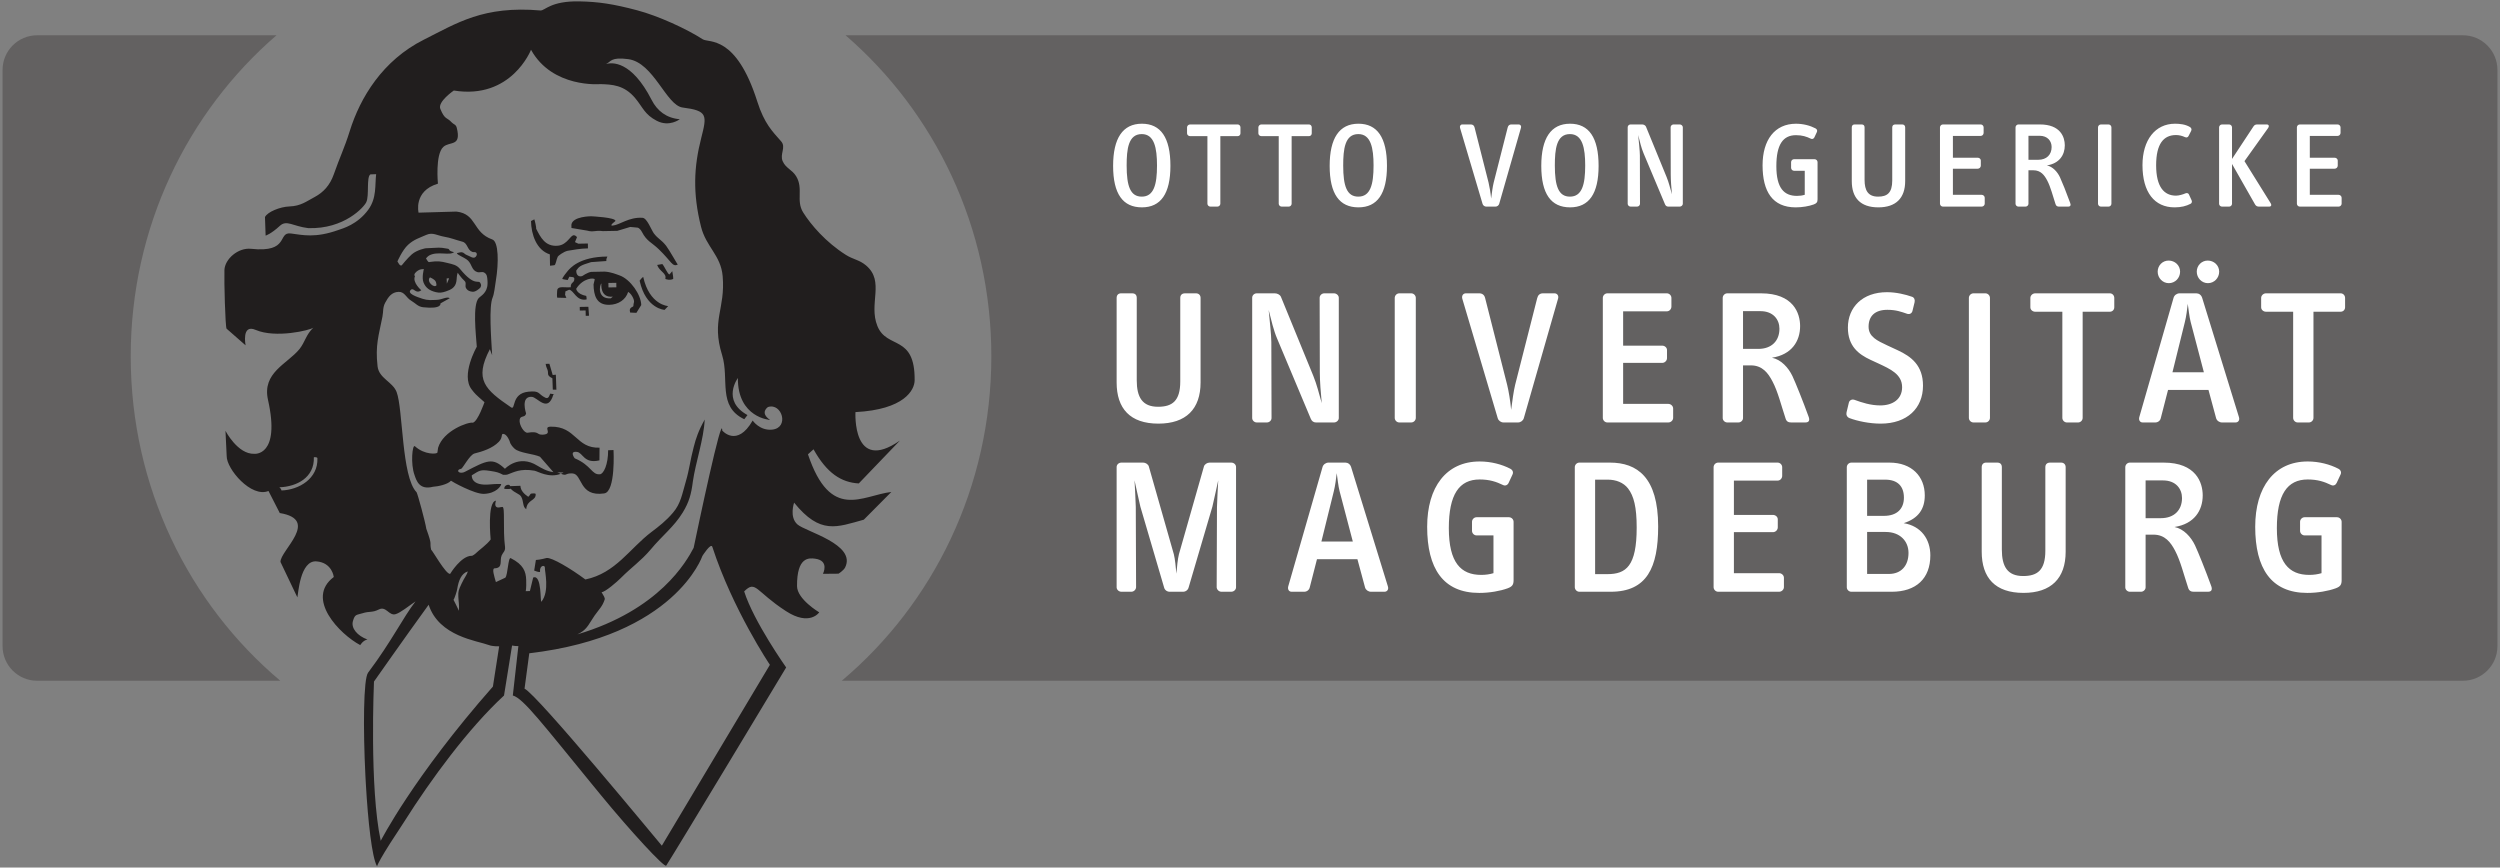
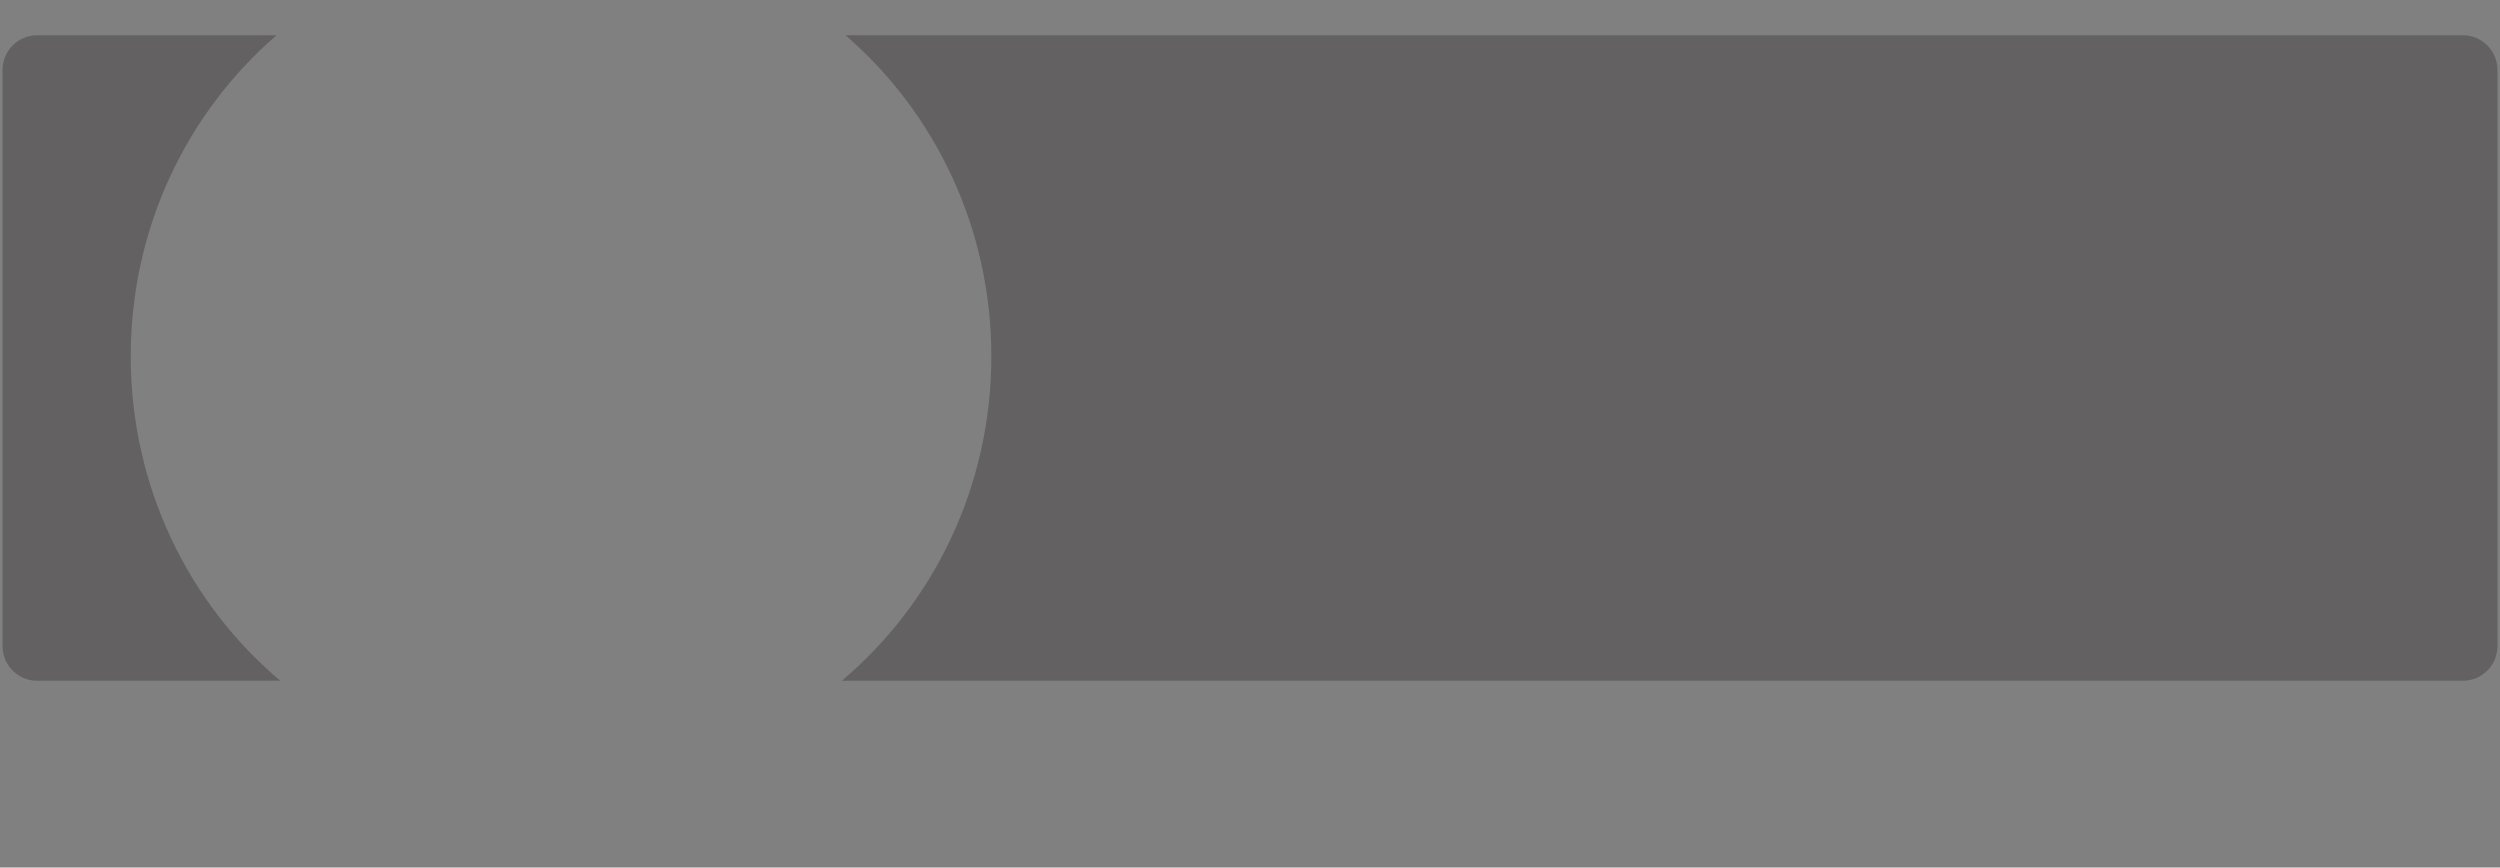
<svg xmlns="http://www.w3.org/2000/svg" xmlns:ns1="http://www.inkscape.org/namespaces/inkscape" xmlns:ns2="http://sodipodi.sourceforge.net/DTD/sodipodi-0.dtd" width="487pt" height="169pt" viewBox="0 0 487 169" version="1.1" id="svg2" ns1:version="0.91 r" ns2:docname="ovgu_gray.svg">
  <rect x="0" y="0" width="487" height="169" fill="#808080" stroke="none" />
  <defs id="defs13" />
  <ns2:namedview pagecolor="#ffffff" bordercolor="#666666" borderopacity="1" objecttolerance="10" gridtolerance="10" guidetolerance="10" ns1:pageopacity="0" ns1:pageshadow="2" ns1:window-width="1918" ns1:window-height="1003" id="namedview11" showgrid="false" ns1:zoom="1.1127857" ns1:cx="197.25991" ns1:cy="77.578894" ns1:window-x="0" ns1:window-y="25" ns1:window-maximized="1" ns1:current-layer="svg2" />
  <path ns1:connector-curvature="0" id="path5" d="m 53.867,6.871 -46.629,0 C 3.52,6.871 0.5,9.891 0.5,13.613 l 0,112.258 c 0,3.723 3.02,6.738 6.738,6.738 l 47.363,0 C 36.812,117.629 25.465,94.887 25.465,69.422 c 0,-25.109 11.039,-47.562 28.402,-62.551 z M 486.5,125.871 l 0,-112.258 c 0,-3.723 -3.02,-6.742 -6.738,-6.742 l -315.051,0 c 17.359,14.988 28.402,37.441 28.402,62.551 0,25.465 -11.352,48.207 -29.137,63.187 l 315.785,0 c 3.719,0 6.738,-3.016 6.738,-6.738" style="fill:#636161;fill-opacity:1;fill-rule:nonzero;stroke:none" />
-   <path ns1:connector-curvature="0" id="path7" d="m 347.508,112.547 0,1.828 c 0,0.488 -0.449,0.898 -0.938,0.898 l -11.867,0 c -0.484,0 -0.895,-0.41 -0.895,-0.898 l 0,-23.363 c 0,-0.488 0.41,-0.898 0.895,-0.898 l 11.57,0 c 0.488,0 0.898,0.41 0.898,0.898 l 0,1.68 c 0,0.48 -0.375,0.93 -0.898,0.93 l -8.508,0 0,6.684 7.613,0 c 0.484,0 0.934,0.371 0.934,0.855 l 0,1.57 c 0,0.523 -0.449,0.934 -0.934,0.934 l -7.613,0 0,7.988 8.805,0 c 0.488,0 0.938,0.41 0.938,0.895 z m -77.148,1.68 c 0.188,0.559 -0.113,1.047 -0.672,1.047 l -2.613,0 c -0.523,0 -1.012,-0.34 -1.16,-0.82 l -1.492,-5.527 -7.875,0 -1.418,5.527 c -0.113,0.48 -0.562,0.82 -1.082,0.82 l -2.43,0 c -0.559,0 -0.816,-0.488 -0.672,-1.047 l 6.684,-23.254 c 0.148,-0.52 0.672,-0.859 1.156,-0.859 l 3.285,0 c 0.488,0 0.934,0.297 1.121,0.859 z m -6.832,-8.734 -2.578,-9.816 c -0.258,-1.008 -0.41,-2.504 -0.555,-3.508 -0.117,1.043 -0.301,2.465 -0.562,3.508 l -2.426,9.816 z m 30.422,-4.738 -6.309,0 c -0.484,0 -0.895,0.406 -0.895,0.895 l 0,1.754 c 0,0.484 0.41,0.895 0.895,0.895 l 3.285,0 0,7.355 c -0.746,0.223 -1.531,0.336 -2.391,0.336 -3.957,0 -6.305,-2.391 -6.305,-9.109 0,-6.57 2.012,-9.48 6.008,-9.48 1.941,0 3.246,0.449 4.555,1.082 0.445,0.227 0.895,0 1.082,-0.41 l 0.746,-1.605 c 0.227,-0.445 0.074,-0.895 -0.41,-1.156 -1.645,-0.855 -3.77,-1.418 -5.973,-1.418 -6.496,0 -10.227,4.965 -10.227,12.727 0,8.062 3.059,12.879 10.152,12.879 2.016,0 4.105,-0.375 5.523,-0.898 0.898,-0.332 1.16,-0.707 1.16,-1.566 l 0,-11.383 c 0,-0.488 -0.414,-0.895 -0.898,-0.895 z m 29.059,1.789 c 0,7.988 -2.164,12.73 -9.258,12.73 l -6.086,0 c -0.484,0 -0.895,-0.41 -0.895,-0.898 l 0,-23.363 c 0,-0.488 0.41,-0.898 0.895,-0.898 l 5.938,0 c 5.301,0 9.406,2.836 9.406,12.43 z m -4.184,0.223 c 0,-3.992 -0.559,-6.156 -1.68,-7.613 -0.895,-1.156 -2.348,-1.719 -3.957,-1.719 l -2.461,0 0,18.406 2.387,0 c 3.66,0 5.711,-1.57 5.711,-9.074 z m -78.98,-12.652 -4.223,0 c -0.469,0 -0.977,0.34 -1.094,0.746 l -4.875,17.109 c -0.234,0.926 -0.383,2.504 -0.492,3.785 -0.113,-1.281 -0.262,-2.859 -0.496,-3.785 l -4.875,-17.109 c -0.113,-0.406 -0.625,-0.746 -1.09,-0.746 l -4.242,0 c -0.508,0 -0.938,0.375 -0.938,0.859 l 0,23.441 c 0,0.449 0.43,0.859 0.938,0.859 l 1.914,0 c 0.473,0 0.898,-0.375 0.938,-0.859 L 221.25,98.746 c -0.012,-0.898 -0.191,-4.176 -0.246,-5.184 0.305,1.293 0.742,3.508 1.141,5.141 l 4.613,15.711 c 0.113,0.52 0.586,0.859 1.094,0.859 l 2.605,0 c 0.508,0 0.977,-0.34 1.094,-0.859 l 4.621,-15.711 c 0.398,-1.633 0.836,-3.848 1.141,-5.141 -0.055,1.008 -0.234,4.285 -0.246,5.184 l -0.059,15.668 c 0.039,0.484 0.469,0.859 0.938,0.859 l 1.898,0 c 0.508,0 0.938,-0.41 0.938,-0.859 l 0,-23.441 c 0,-0.484 -0.43,-0.859 -0.938,-0.859 z m 136.184,18.066 c 0,4.52 -2.762,7.094 -7.543,7.094 l -7.836,0 c -0.484,0 -0.895,-0.41 -0.895,-0.859 l 0,-23.402 c 0,-0.488 0.41,-0.898 0.895,-0.898 l 7.43,0 c 4.328,0 6.867,2.688 6.867,6.383 0,2.648 -1.23,4.48 -4.105,5.414 3.395,0.559 5.188,3.133 5.188,6.27 z m -12.316,-7.691 3.281,0 c 2.578,0 3.887,-1.414 3.887,-3.543 0,-2.203 -1.195,-3.512 -3.66,-3.512 l -3.508,0 z m 8.062,7.207 c 0,-2.277 -1.645,-4.07 -4.445,-4.07 l -3.617,0 0,8.176 4.254,0 c 2.352,0 3.809,-1.57 3.809,-4.105 z m 58.953,6.418 c 0.262,0.672 0.148,1.16 -0.633,1.16 l -2.727,0 c -0.523,0 -0.934,-0.152 -1.121,-0.785 -0.855,-2.574 -1.492,-5.227 -2.535,-7.203 -0.859,-1.645 -1.98,-3.137 -4.223,-3.137 l -1.527,0 0,10.266 c 0,0.449 -0.41,0.859 -0.898,0.859 l -2.164,0 c -0.484,0 -0.895,-0.41 -0.895,-0.859 l 0,-23.402 c 0,-0.488 0.41,-0.898 0.895,-0.898 l 6.57,0 c 6.309,0 7.617,3.883 7.617,6.383 0,2.949 -1.645,5.562 -5.488,6.16 1.793,0.371 3.211,1.941 3.992,3.582 0.598,1.27 2.055,4.891 3.137,7.875 z m -5.672,-17.094 c 0,-1.793 -1.195,-3.434 -3.699,-3.434 l -3.395,0 0,7.352 2.984,0 c 2.578,0 4.109,-1.566 4.109,-3.918 z m 30.199,3.734 -6.309,0 c -0.484,0 -0.895,0.406 -0.895,0.895 l 0,1.754 c 0,0.484 0.41,0.895 0.895,0.895 l 3.285,0 0,7.355 c -0.746,0.223 -1.531,0.336 -2.387,0.336 -3.957,0 -6.312,-2.391 -6.312,-9.109 0,-6.57 2.02,-9.48 6.012,-9.48 1.941,0 3.246,0.449 4.555,1.082 0.449,0.227 0.895,0 1.082,-0.41 l 0.746,-1.605 c 0.223,-0.445 0.074,-0.895 -0.41,-1.156 -1.645,-0.855 -3.77,-1.418 -5.973,-1.418 -6.496,0 -10.23,4.965 -10.23,12.727 0,8.062 3.062,12.879 10.156,12.879 2.016,0 4.105,-0.375 5.523,-0.898 0.898,-0.332 1.156,-0.707 1.156,-1.566 l 0,-11.383 c 0,-0.488 -0.41,-0.895 -0.895,-0.895 z m -53.762,-10.641 -2.129,0 c -0.559,0 -0.934,0.297 -0.934,0.898 l 0,16.273 c 0,3.809 -1.566,4.926 -4.328,4.926 -3.062,0 -4.145,-1.867 -4.145,-5.152 l 0,-16.047 c 0,-0.602 -0.336,-0.898 -0.895,-0.898 l -2.168,0 c -0.523,0 -0.859,0.34 -0.859,0.898 l 0,16.457 c 0,5.078 2.613,8.027 8.141,8.027 5.375,0 8.211,-2.836 8.211,-8.027 l 0,-16.457 c 0,-0.559 -0.371,-0.898 -0.895,-0.898 z m 34.652,-8.859 c 0.184,0.562 -0.113,1.043 -0.672,1.043 l -2.613,0 c -0.523,0 -1.008,-0.332 -1.16,-0.82 l -1.492,-5.523 -7.875,0 -1.422,5.523 c -0.109,0.488 -0.559,0.82 -1.082,0.82 l -2.426,0 c -0.559,0 -0.82,-0.48 -0.672,-1.043 L 423.414,58 c 0.148,-0.523 0.672,-0.859 1.156,-0.859 l 3.285,0 c 0.488,0 0.934,0.297 1.121,0.859 z m -6.832,-8.734 -2.578,-9.816 c -0.258,-1.008 -0.41,-2.504 -0.559,-3.512 -0.113,1.047 -0.297,2.465 -0.559,3.512 l -2.426,9.816 z m -18.309,-15.379 -14.559,0 c -0.484,0 -0.934,0.41 -0.934,0.895 l 0,1.828 c 0,0.488 0.449,0.859 0.934,0.859 l 5.297,0 0,20.68 c 0,0.488 0.414,0.895 0.898,0.895 l 2.164,0 c 0.484,0 0.895,-0.406 0.895,-0.895 l 0,-20.68 5.305,0 c 0.484,0 0.855,-0.371 0.855,-0.859 l 0,-1.828 c 0,-0.484 -0.371,-0.895 -0.855,-0.895 z M 255.348,81.59 c 0.188,0.445 0.523,0.707 1.008,0.707 l 3.508,0 c 0.488,0 0.934,-0.406 0.934,-0.855 l 0,-23.441 c 0,-0.449 -0.445,-0.859 -0.934,-0.859 l -1.902,0 c -0.484,0 -0.895,0.41 -0.895,0.859 l 0.035,14.52 c 0,1.754 0.188,4.07 0.375,6.012 -0.523,-1.832 -0.969,-3.66 -1.641,-5.305 L 249.523,57.812 c -0.184,-0.414 -0.707,-0.672 -1.195,-0.672 l -3.508,0 c -0.484,0 -0.895,0.375 -0.895,0.859 l 0,23.441 c 0,0.449 0.41,0.855 0.895,0.855 l 1.98,0 c 0.484,0 0.895,-0.406 0.895,-0.855 l -0.039,-14.785 c 0,-1.379 -0.336,-4.363 -0.52,-6.27 0.484,1.906 0.969,3.996 1.641,5.562 z m -33.91,-7.5 0,-16.055 c 0,-0.598 -0.332,-0.895 -0.895,-0.895 l -2.164,0 c -0.523,0 -0.859,0.336 -0.859,0.895 l 0,16.465 c 0,5.074 2.613,8.023 8.137,8.023 5.375,0 8.215,-2.84 8.215,-8.023 l 0,-16.465 c 0,-0.559 -0.375,-0.895 -0.898,-0.895 l -2.125,0 c -0.562,0 -0.934,0.297 -0.934,0.895 l 0,16.277 c 0,3.805 -1.566,4.926 -4.332,4.926 -3.062,0 -4.145,-1.867 -4.145,-5.148 z M 420.316,52.926 c 0,1.227 0.969,2.234 2.164,2.234 1.234,0 2.203,-1.008 2.203,-2.234 0,-1.234 -1.008,-2.168 -2.242,-2.168 -1.156,0 -2.125,0.934 -2.125,2.168 z m 9.781,2.234 c 1.23,0 2.199,-1.008 2.199,-2.234 0,-1.234 -1.008,-2.168 -2.238,-2.168 -1.156,0 -2.129,0.934 -2.129,2.168 0,1.227 0.973,2.234 2.168,2.234 z m 25.867,1.98 -14.559,0 c -0.484,0 -0.934,0.41 -0.934,0.895 l 0,1.828 c 0,0.488 0.449,0.859 0.934,0.859 l 5.301,0 0,20.68 c 0,0.488 0.41,0.895 0.898,0.895 l 2.164,0 c 0.484,0 0.895,-0.406 0.895,-0.895 l 0,-20.68 5.301,0 c 0.484,0 0.859,-0.371 0.859,-0.859 l 0,-1.828 c 0,-0.484 -0.375,-0.895 -0.859,-0.895 z m -130.973,21.539 -8.805,0 0,-7.988 7.613,0 c 0.484,0 0.934,-0.41 0.934,-0.934 l 0,-1.57 c 0,-0.484 -0.449,-0.855 -0.934,-0.855 l -7.613,0 0,-6.684 8.508,0 c 0.523,0 0.898,-0.449 0.898,-0.93 l 0,-1.684 c 0,-0.484 -0.414,-0.895 -0.898,-0.895 l -11.57,0 c -0.484,0 -0.895,0.41 -0.895,0.895 l 0,23.367 c 0,0.488 0.41,0.895 0.895,0.895 l 11.867,0 c 0.488,0 0.938,-0.406 0.938,-0.895 l 0,-1.828 c 0,-0.484 -0.449,-0.895 -0.938,-0.895 z m 35.273,2.762 c 1.57,0.594 3.922,1.082 6.086,1.082 5.188,0 8.25,-3.023 8.25,-7.391 0,-3.957 -2.277,-5.672 -4.93,-6.906 l -2.016,-0.934 C 365.68,66.359 364,65.613 364,63.637 c 0,-2.055 1.23,-3.285 3.656,-3.285 1.684,0 2.688,0.371 3.883,0.785 0.484,0.145 0.895,-0.113 1.008,-0.562 l 0.41,-1.68 c 0.113,-0.449 -0.035,-0.93 -0.484,-1.082 -1.27,-0.449 -3.102,-0.895 -4.891,-0.895 -4.777,0 -7.613,2.945 -7.613,6.902 0,3.621 2.09,5.191 4.402,6.273 l 1.531,0.707 c 2.316,1.086 4.629,2.094 4.629,4.629 0,2.312 -1.793,3.547 -4.254,3.547 -1.867,0 -3.586,-0.559 -5.004,-1.082 -0.52,-0.188 -1.008,0.074 -1.121,0.559 l -0.445,1.867 c -0.109,0.449 0.074,0.934 0.559,1.121 z m -7.957,-0.297 c 0.262,0.672 0.148,1.152 -0.633,1.152 l -2.727,0 c -0.523,0 -0.934,-0.145 -1.121,-0.781 -0.855,-2.574 -1.492,-5.227 -2.539,-7.203 -0.855,-1.645 -1.977,-3.137 -4.219,-3.137 l -1.527,0 0,10.266 c 0,0.449 -0.41,0.855 -0.898,0.855 l -2.164,0 c -0.484,0 -0.895,-0.406 -0.895,-0.855 l 0,-23.406 c 0,-0.484 0.41,-0.895 0.895,-0.895 l 6.57,0 c 6.309,0 7.613,3.883 7.613,6.383 0,2.949 -1.641,5.562 -5.484,6.16 1.793,0.371 3.211,1.941 3.992,3.582 0.598,1.27 2.055,4.891 3.137,7.879 z m -5.672,-17.098 c 0,-1.793 -1.199,-3.434 -3.699,-3.434 l -3.395,0 0,7.352 2.984,0 c 2.578,0 4.109,-1.566 4.109,-3.918 z m 41.008,17.355 0,-23.367 c 0,-0.484 -0.41,-0.895 -0.895,-0.895 l -2.312,0 c -0.488,0 -0.898,0.41 -0.898,0.895 l 0,23.367 c 0,0.488 0.41,0.895 0.898,0.895 l 2.312,0 c 0.484,0 0.895,-0.406 0.895,-0.895 z m -112.742,-24.262 -2.312,0 c -0.484,0 -0.895,0.41 -0.895,0.895 l 0,23.367 c 0,0.488 0.41,0.895 0.895,0.895 l 2.312,0 c 0.488,0 0.898,-0.406 0.898,-0.895 l 0,-23.367 c 0,-0.484 -0.41,-0.895 -0.898,-0.895 z m 27.906,0 -2.238,0 c -0.598,0 -0.973,0.336 -1.121,0.934 l -4.293,16.871 c -0.297,1.195 -0.559,3.172 -0.785,4.891 -0.148,-1.719 -0.484,-3.695 -0.781,-4.891 l -4.293,-16.91 c -0.152,-0.598 -0.562,-0.895 -1.156,-0.895 l -2.578,0 c -0.559,0 -0.859,0.488 -0.707,1.047 l 6.906,23.289 c 0.148,0.488 0.633,0.82 1.117,0.82 l 2.84,0 c 0.48,0 0.969,-0.332 1.117,-0.82 l 6.684,-23.328 c 0.148,-0.52 -0.152,-1.008 -0.711,-1.008 z M 448.004,40.25 l 7.555,0 c 0.305,0 0.59,-0.258 0.59,-0.57 l 0,-1.16 c 0,-0.309 -0.285,-0.57 -0.59,-0.57 l -5.609,0 0,-5.086 4.848,0 c 0.309,0 0.594,-0.262 0.594,-0.594 l 0,-0.996 c 0,-0.309 -0.285,-0.547 -0.594,-0.547 l -4.848,0 0,-4.25 5.414,0 c 0.336,0 0.574,-0.285 0.574,-0.594 l 0,-1.07 c 0,-0.309 -0.262,-0.57 -0.574,-0.57 l -7.359,0 c -0.312,0 -0.57,0.262 -0.57,0.57 l 0,14.867 c 0,0.312 0.258,0.57 0.57,0.57 z m -7.91,0 1.926,0 c 0.402,0 0.543,-0.285 0.305,-0.664 l -5.102,-8.195 4.629,-6.484 c 0.188,-0.285 0.168,-0.664 -0.309,-0.664 l -1.805,0 c -0.355,0 -0.57,0.098 -0.758,0.379 l -4.184,6.344 0,-6.152 c 0,-0.309 -0.262,-0.57 -0.566,-0.57 l -1.379,0 c -0.312,0 -0.574,0.262 -0.574,0.57 l 0,14.891 c 0,0.285 0.262,0.547 0.574,0.547 l 1.379,0 c 0.305,0 0.566,-0.262 0.566,-0.547 l 0,-7.766 4.488,7.887 c 0.191,0.332 0.453,0.426 0.809,0.426 z m -16.492,0.145 c 1.305,0 2.281,-0.262 3.109,-0.691 0.215,-0.094 0.355,-0.379 0.215,-0.688 L 426.402,37.875 c -0.094,-0.234 -0.379,-0.332 -0.664,-0.215 -0.473,0.215 -1.285,0.453 -1.852,0.453 -2.305,0 -3.871,-1.684 -3.871,-5.914 0,-4.203 1.469,-5.891 3.871,-5.891 0.664,0 1.23,0.168 1.758,0.406 0.305,0.141 0.543,0.047 0.684,-0.215 l 0.5,-0.977 c 0.168,-0.305 0.051,-0.617 -0.234,-0.781 -0.879,-0.523 -1.973,-0.641 -2.898,-0.641 -3.848,0 -6.34,3.16 -6.34,8.074 0,5.297 2.348,8.219 6.246,8.219 z M 409.266,40.25 l 1.469,0 c 0.312,0 0.57,-0.258 0.57,-0.57 l 0,-14.867 c 0,-0.309 -0.258,-0.57 -0.57,-0.57 l -1.469,0 c -0.312,0 -0.574,0.262 -0.574,0.57 l 0,14.867 c 0,0.312 0.262,0.57 0.574,0.57 z m -16.641,-0.547 0,-14.891 c 0,-0.309 0.262,-0.57 0.57,-0.57 l 4.18,0 c 4.016,0 4.848,2.473 4.848,4.062 0,1.875 -1.047,3.539 -3.492,3.918 1.137,0.238 2.039,1.238 2.539,2.281 0.383,0.809 1.309,3.109 1.996,5.012 0.168,0.426 0.094,0.734 -0.406,0.734 l -1.73,0 c -0.332,0 -0.594,-0.094 -0.715,-0.496 -0.547,-1.641 -0.949,-3.328 -1.613,-4.586 -0.547,-1.047 -1.262,-1.996 -2.684,-1.996 l -0.973,0 0,6.531 c 0,0.285 -0.262,0.547 -0.574,0.547 l -1.375,0 c -0.309,0 -0.57,-0.262 -0.57,-0.547 z m 2.52,-8.574 1.898,0 c 1.641,0 2.613,-0.996 2.613,-2.492 0,-1.141 -0.762,-2.188 -2.352,-2.188 l -2.16,0 z m -8.52,8.551 0,-1.16 c 0,-0.309 -0.285,-0.57 -0.594,-0.57 l -5.605,0 0,-5.086 4.844,0 c 0.312,0 0.594,-0.262 0.594,-0.594 l 0,-0.996 c 0,-0.309 -0.281,-0.547 -0.594,-0.547 l -4.844,0 0,-4.25 5.418,0 c 0.332,0 0.566,-0.285 0.566,-0.594 l 0,-1.07 c 0,-0.309 -0.262,-0.57 -0.566,-0.57 l -7.363,0 c -0.309,0 -0.574,0.262 -0.574,0.57 l 0,14.867 c 0,0.312 0.266,0.57 0.574,0.57 l 7.551,0 c 0.309,0 0.594,-0.258 0.594,-0.57 z m -20.723,0.715 c 3.418,0 5.227,-1.805 5.227,-5.109 l 0,-10.473 c 0,-0.355 -0.238,-0.57 -0.57,-0.57 l -1.355,0 c -0.355,0 -0.594,0.191 -0.594,0.57 l 0,10.355 c 0,2.422 -1,3.137 -2.754,3.137 -1.949,0 -2.637,-1.188 -2.637,-3.277 l 0,-10.215 c 0,-0.379 -0.215,-0.57 -0.57,-0.57 l -1.379,0 c -0.332,0 -0.543,0.215 -0.543,0.57 l 0,10.473 c 0,3.234 1.66,5.109 5.176,5.109 z m -12.41,-9.383 -4.012,0 c -0.309,0 -0.574,0.262 -0.574,0.57 l 0,1.117 c 0,0.309 0.266,0.57 0.574,0.57 l 2.086,0 0,4.676 c -0.473,0.145 -0.969,0.215 -1.516,0.215 -2.52,0 -4.016,-1.52 -4.016,-5.793 0,-4.18 1.281,-6.035 3.824,-6.035 1.234,0 2.066,0.285 2.898,0.688 0.281,0.145 0.566,0 0.688,-0.258 l 0.477,-1.023 c 0.141,-0.285 0.047,-0.57 -0.266,-0.734 -1.043,-0.547 -2.395,-0.902 -3.797,-0.902 -4.133,0 -6.508,3.16 -6.508,8.098 0,5.129 1.949,8.195 6.461,8.195 1.281,0 2.613,-0.238 3.512,-0.57 0.57,-0.215 0.738,-0.453 0.738,-1 l 0,-7.242 c 0,-0.309 -0.262,-0.57 -0.57,-0.57 z m -26.273,-6.77 -1.211,0 c -0.312,0 -0.57,0.262 -0.57,0.547 l 0.023,9.238 c 0,1.117 0.117,2.59 0.234,3.824 -0.332,-1.164 -0.617,-2.328 -1.043,-3.371 l -4.016,-9.809 c -0.117,-0.262 -0.449,-0.43 -0.758,-0.43 l -2.234,0 c -0.309,0 -0.57,0.238 -0.57,0.547 l 0,14.914 c 0,0.289 0.262,0.547 0.57,0.547 l 1.258,0 c 0.312,0 0.57,-0.258 0.57,-0.547 l -0.023,-9.402 c 0,-0.879 -0.215,-2.781 -0.332,-3.992 0.309,1.211 0.617,2.543 1.043,3.539 l 4.184,9.953 c 0.117,0.285 0.332,0.449 0.641,0.449 l 2.234,0 c 0.305,0 0.594,-0.258 0.594,-0.547 l 0,-14.914 c 0,-0.285 -0.289,-0.547 -0.594,-0.547 z m -21.367,16.152 c -3.707,0 -5.609,-2.613 -5.609,-8.078 0,-5.391 1.879,-8.215 5.609,-8.215 3.656,0 5.555,2.684 5.555,8.215 0,5.418 -1.875,8.078 -5.555,8.078 z m 2.945,-8.148 c 0,-3.418 -0.523,-6.125 -2.973,-6.125 -2.637,0 -2.941,2.969 -2.941,6.125 0,4.016 0.711,6.059 2.941,6.059 2.355,0 2.973,-2.352 2.973,-6.059 z m -19.988,7.484 c 0.094,0.305 0.406,0.52 0.711,0.52 l 1.805,0 c 0.312,0 0.617,-0.215 0.715,-0.52 l 4.25,-14.848 c 0.098,-0.332 -0.094,-0.641 -0.449,-0.641 l -1.426,0 c -0.383,0 -0.617,0.215 -0.715,0.594 l -2.73,10.734 c -0.191,0.762 -0.355,2.02 -0.496,3.113 -0.098,-1.094 -0.312,-2.352 -0.5,-3.113 L 287.242,24.812 c -0.098,-0.379 -0.355,-0.57 -0.738,-0.57 l -1.641,0 c -0.352,0 -0.543,0.309 -0.449,0.664 z m -29.789,-7.414 c 0,-5.391 1.875,-8.215 5.605,-8.215 3.656,0 5.559,2.684 5.559,8.215 0,5.418 -1.875,8.078 -5.559,8.078 -3.703,0 -5.605,-2.613 -5.605,-8.078 z m 2.637,-0.07 c 0,4.016 0.711,6.059 2.945,6.059 2.352,0 2.969,-2.352 2.969,-6.059 0,-3.418 -0.523,-6.125 -2.969,-6.125 -2.637,0 -2.945,2.969 -2.945,6.125 z m -15.93,-5.723 3.371,0 0,13.156 c 0,0.309 0.262,0.57 0.566,0.57 l 1.383,0 c 0.309,0 0.566,-0.262 0.566,-0.57 l 0,-13.156 3.375,0 c 0.309,0 0.543,-0.238 0.543,-0.547 l 0,-1.164 c 0,-0.309 -0.234,-0.57 -0.543,-0.57 l -9.262,0 c -0.312,0 -0.594,0.262 -0.594,0.57 l 0,1.164 c 0,0.309 0.281,0.547 0.594,0.547 z m -4.629,-2.281 -9.262,0 c -0.312,0 -0.598,0.262 -0.598,0.57 l 0,1.164 c 0,0.309 0.285,0.547 0.598,0.547 l 3.371,0 0,13.156 c 0,0.309 0.262,0.57 0.57,0.57 l 1.375,0 c 0.312,0 0.574,-0.262 0.574,-0.57 l 0,-13.156 3.371,0 c 0.309,0 0.547,-0.238 0.547,-0.547 l 0,-1.164 c 0,-0.309 -0.238,-0.57 -0.547,-0.57 z m -24.262,8.074 c 0,-5.391 1.879,-8.215 5.605,-8.215 3.66,0 5.559,2.684 5.559,8.215 0,5.418 -1.875,8.078 -5.559,8.078 -3.703,0 -5.605,-2.613 -5.605,-8.078 z m 2.637,-0.07 c 0,4.016 0.715,6.059 2.945,6.059 2.352,0 2.969,-2.352 2.969,-6.059 0,-3.418 -0.523,-6.125 -2.969,-6.125 -2.637,0 -2.945,2.969 -2.945,6.125" style="fill:#ffffff;fill-opacity:1;fill-rule:nonzero;stroke:none" />
-   <path ns1:connector-curvature="0" id="path9" d="m 104.348,96.27 c -0.008,-0.238 -0.574,-0.141 -0.816,-0.129 -0.32,0.012 -0.441,0.758 -0.707,0.578 -0.664,-0.453 -1.418,-1.137 -1.449,-2.086 l -2.023,0.07 c -0.02,-0.551 -1.277,-0.211 -1.09,0.535 0.242,-0.008 1.195,0.094 1.188,-0.066 0.84,0.922 1.734,0.969 2.082,1.59 0.52,0.934 0.23,1.973 0.973,2.418 0.18,-1.902 1.891,-1.566 1.844,-2.91 z m 26.797,-41.945 c -0.008,-0.633 -0.094,-0.789 -0.184,-1.5 l -0.559,0.645 c -0.371,-0.113 -0.91,-1.496 -1.379,-2.035 l -1.008,0.176 c 0.426,1.258 1.898,1.629 1.59,2.664 -0.047,0.168 1.059,0.375 1.539,0.051 z m -6.547,0.359 c 1.219,5.512 4.867,5.68 4.867,5.68 L 130.164,59.625 c 0,0 -3.645,-0.168 -4.867,-5.684 -0.297,0.168 -0.699,0.742 -0.699,0.742 z m -9.984,5.074 -1.68,0.031 0.012,0.707 1.133,-0.02 0.019,1.043 0.645,-0.012 z m 2.543,-4.543 c 0,0 -0.355,2.855 2.23,2.57 l -0.402,0.324 c -2.668,0.207 -2.227,-2.57 -1.828,-2.895 z m 2.91,0.75 -1.535,0.027 -0.016,-0.871 1.539,-0.027 z m -11.543,0.836 c 0.004,0.312 -0.07,0.711 0.016,1.184 l 1.785,0.047 -0.254,-0.629 c 0,0 0.074,-0.395 0.07,-0.633 l 0.723,-0.332 c 0.977,0.141 1.367,2.258 3.387,1.902 0.078,-0.012 -0.047,-0.695 -0.047,-0.695 -1.867,-0.363 -1.965,-1.387 -1.965,-1.387 1.34,-2.16 3.605,-2.203 3.613,-1.809 l -0.23,0.953 c 0.035,2.133 0.555,4.023 3.062,3.977 1.781,-0.031 3.219,-1.008 3.68,-2.52 0.41,0.23 0.773,0.738 0.992,1.246 0.336,0.785 0.016,0.871 0.023,1.504 0.008,0.234 -0.965,0.176 -0.625,1.277 l 1.215,0.055 0.945,-1.52 c -0.031,-1.977 -2.102,-5.023 -4.223,-5.773 -0.648,-0.227 -1.711,-0.68 -2.922,-0.738 l -2.59,0.051 c -0.727,0.09 -1.77,0.82 -1.77,0.82 -1.254,0.332 -1.148,-1.086 -1.148,-1.086 0.555,-0.75 0.629,-0.961 2.883,-1.633 l 2.996,-0.215 c -0.137,-0.25 0.176,-0.871 0.176,-0.871 -5.582,0.023 -7.324,2.395 -7.676,2.75 -0.16,0.16 -1.109,1.367 -1.105,1.602 0,0.078 1.055,0.219 1.055,0.219 l 0.312,-0.641 c 0.406,0.074 0.973,-0.016 0.98,0.379 0.012,0.949 -0.723,0.566 -0.703,1.676 l -0.648,0.012 c -0.969,0.016 -2.027,-0.281 -2.008,0.828 z m -1.5,14.059 -0.727,0.023 c 0.047,0.477 0.195,0.727 0.363,1.176 0.254,0.684 -0.289,1.039 0.945,1.629 l 0.078,2.211 0.699,0.016 -0.102,-2.926 -0.617,0.062 z m 4.801,-25.035 c -0.73,-0.066 -1.266,1.844 -3.125,2.035 -2.496,0.258 -3.426,-1.676 -4.262,-3.32 0.078,-0.16 -0.27,-1.656 -0.352,-1.812 l -0.645,0.328 c 0.043,2.609 1.062,5.672 3.668,6.496 l 0.035,2.211 0.809,-0.094 c 0.324,-0.004 0.387,-1.035 0.703,-1.672 0.074,-0.16 1.113,-0.969 1.922,-1.145 1.133,-0.18 2.422,-0.441 3.957,-0.469 l -0.016,-0.949 -1.859,0.035 -0.652,-0.305 0.387,-0.953 c -0.082,-0.156 -0.328,-0.363 -0.57,-0.387 z m 20.227,5.711 c 0.086,0.316 -1.637,-2.812 -2.297,-3.668 -0.992,-1.25 -1.48,-1.238 -2.387,-2.41 -0.5,-0.699 -1.324,-2.969 -2.191,-3.031 -2.676,-0.188 -4.48,1.414 -5.855,1.52 -0.742,0.059 0.551,-0.879 0.551,-0.879 0.234,-0.715 -4.707,-0.941 -4.707,-0.941 0,0 -3.645,-0.012 -3.859,1.652 l 0.012,0.633 3.027,0.504 c 1.301,0.375 1.539,-0.105 3.078,0.105 l 2.832,-0.055 2.512,-0.758 1.336,0.125 c 0.406,-0.008 0.797,0.559 0.949,0.859 0.922,1.801 1.883,2.02 3.25,3.336 2.602,2.504 2.625,3.504 3.75,3.008 z m -44.559,2.68 -0.449,1.043 -0.035,-1.027 z m -3.73,-0.188 c 0,0 0.812,0.328 1.078,0.754 0.168,0.27 0.188,0.785 0.188,0.785 -0.426,0.648 -2.047,-0.719 -1.266,-1.539 z m 13.414,32.031 c 0.855,-0.891 0.348,-1.617 0.91,-1.535 0.73,0.105 1.215,1.488 1.215,1.488 0,0 0.047,0.566 0.93,1.383 0.945,0.871 3.691,0.996 4.953,1.574 l 2.621,3.008 c -1.254,-0.16 -2.301,-0.781 -3.121,-1.258 -3.656,-2.301 -6.32,0.602 -6.32,0.602 -2.406,-2.254 -3.43,-1.691 -7.766,0.57 -1.199,0.625 -1.938,-0.383 -0.742,-0.578 0.336,-0.172 1.672,-2.754 2.586,-2.977 1.434,-0.352 3.5,-0.988 4.734,-2.277 z m 53.23,-2.367 c -2.422,0.242 -3.789,-1.77 -3.789,-1.77 -3.055,5.332 -5.926,1.949 -5.926,1.949 0.019,-3.801 -4.832,19.305 -5.57,22.848 -1.387,2.625 -6.598,12.07 -22.652,16.859 l 0.594,-0.32 c 1.371,-0.785 1.797,-1.953 2.754,-3.332 0.836,-1.191 1.547,-1.785 1.98,-3.156 0.09,-0.285 -0.238,-0.785 -0.613,-1.41 0.723,-0.023 3.059,-2.066 3.754,-2.766 2.094,-2.109 3.898,-3.305 5.75,-5.477 2.387,-2.871 4.578,-4.453 6.324,-7.301 1.215,-2.004 1.645,-3.527 1.957,-6.023 0.516,-3.633 2.121,-8.211 2.309,-12.059 -1.211,2.152 -1.719,3.676 -2.141,5.348 -0.711,2.66 -0.816,4.25 -1.531,6.684 -0.719,2.438 -0.973,4.328 -2.516,6.117 -1.312,1.551 -2.719,2.652 -4.203,3.762 -4.215,3.191 -6.961,8.012 -12.855,9.238 -2.887,-2.152 -6.543,-4.312 -7.551,-4.188 0,0 -1.301,0.359 -2.09,0.391 l -0.332,2.066 c 0,0 1.168,0.473 1.141,0.195 -0.125,-1.258 1,-1.348 0.945,-0.742 -0.059,0.633 0.969,4.555 -0.664,6.59 -0.293,0.367 0.137,-5.387 -1.617,-4.691 l -0.637,2.633 -0.812,0.027 c 0,0 0.145,-0.559 0.086,-2.215 -0.055,-1.602 -0.527,-2.957 -3,-4.215 -0.527,-0.266 -0.559,3.234 -1.062,3.801 l -1.836,0.855 c -0.336,-1.148 -0.82,-2.664 -0.254,-2.68 1.707,-0.059 0.934,-1.484 1.371,-2.5 0.281,-0.656 0.766,-0.832 0.656,-1.699 -0.445,-3.457 0.062,-7.777 -0.504,-7.758 -0.473,0.016 -0.867,0.266 -1.215,-0.035 -0.363,-0.312 -0.039,-1.188 -0.039,-1.188 -1.773,0.223 -1.035,7.555 -1.035,7.555 -0.738,1.035 -2.289,2.074 -3.027,2.816 0,0 -0.543,0.422 -0.66,0.367 -2.086,-0.016 -4.207,3.523 -4.207,3.523 -0.797,0.18 -3.574,-4.781 -3.695,-4.691 -0.379,-1.645 0.34,-0.535 -0.949,-4.098 C 82.844,101.656 81.359,96.203 81.148,95.887 78.199,92.898 78.531,79.68 77.258,76.359 76.492,74.371 73.82,73.715 73.551,71.363 c -0.469,-4.137 0.219,-5.945 0.949,-9.676 0.207,-1.066 0.027,-1.762 0.543,-2.73 0.598,-1.121 1.254,-2.043 2.582,-2.102 1.207,-0.055 1.465,1.129 2.488,1.73 0.883,0.52 1.285,1.148 2.312,1.266 3.738,0.422 3.375,-0.75 3.375,-0.75 L 87.625,58.086 c -0.578,-0.375 -1.516,0.285 -2.496,0.324 -1.113,0.047 -1.793,0.129 -2.844,-0.215 -1.07,-0.352 -3.09,-1.02 -2.246,-1.742 0.586,-0.504 0.922,0.918 2.027,0.086 0,0 -1.789,-1.523 -1.23,-2.723 -0.355,-0.363 0.176,-0.852 0.609,-1.129 0.375,-0.242 0.809,-0.266 1.125,-0.277 0,0 -0.453,1.66 -0.07,2.613 0.43,1.078 1.223,1.609 2.414,1.891 0.734,0.176 1.223,0.094 1.938,-0.145 1.055,-0.348 1.836,-0.777 2.039,-1.891 0.125,-0.68 0.043,-1.109 0.266,-1.75 0,0 0.68,1.004 1.352,1.613 0.418,0.383 -0.012,0.93 0.289,1.414 0.211,0.332 0.441,0.488 0.832,0.605 0.547,0.164 1.004,0.129 1.918,-0.699 0.16,-0.309 0.262,-0.461 0.051,-0.875 -0.434,-0.855 -1.023,0.828 -3.984,-2.789 -0.668,-0.816 -1.426,-0.91 -2.469,-1.176 C 85.891,50.898 85.188,50.812 83.816,51.02 83.453,51.148 83.375,50.996 82.984,50.336 c 0,0 0.332,-0.414 0.629,-0.574 1.652,-0.898 3.969,0.098 4.836,-0.645 -1.305,-0.27 -0.688,-0.57 -1.238,-0.668 -1.875,-0.332 -1.383,-0.188 -4.297,-0.086 0,0 -1.691,0.293 -2.711,1.199 -0.891,0.793 -1.949,2.129 -1.949,2.129 -0.395,0.207 -0.719,-0.629 -0.836,-0.766 0,0 0.949,-2.207 2.07,-3.234 1.156,-1.059 2.223,-1.344 3.578,-1.945 1.219,-0.543 2.098,0.125 3.414,0.355 1.438,0.25 2.043,0.562 3.598,0.98 1.055,0.285 0.898,1.594 1.934,1.992 0.266,0.102 0.52,-0.055 0.73,0.133 0.238,0.211 0.156,0.551 -0.051,0.793 -0.453,0.52 -1.125,-0.105 -1.793,-0.336 -0.395,-0.133 -0.5,-0.465 -0.91,-0.52 -0.285,-0.039 -0.441,0.066 -0.727,0.102 -0.969,0.125 1.242,0.852 1.914,1.52 0.797,0.785 0.688,1.867 1.781,2.23 0.508,0.168 0.922,-0.16 1.379,0.109 0.562,0.328 0.562,0.863 0.621,1.48 0.02,0.262 0.031,0.492 0.016,0.711 -0.051,1.785 -1.352,2.371 -1.703,2.746 -1.238,1.324 -0.559,7.027 -0.391,9.508 0,0 -3.176,5.535 -0.992,8.32 0.672,0.863 0.672,0.883 2.492,2.477 0,0 -1.297,3.754 -2.266,3.996 -0.891,-0.195 -5.766,1.535 -6.773,4.883 l -0.129,0.91 c 0.012,0.344 -2.508,0.516 -4.375,-1.203 -0.516,-0.477 -0.883,3.445 -0.086,5.602 0.359,1.043 0.906,2.984 3.613,2.285 0.922,-0.055 2.832,-0.426 3.488,-1.176 0.168,0.164 4.586,2.629 6.43,2.562 2.406,-0.086 3.367,-1.574 3.355,-1.918 0,0 -0.973,-0.047 -2.102,0.07 -3.918,0.414 -3.625,-1.77 -3.625,-1.77 1.504,-0.926 1.66,-1.145 3.5,-0.867 1.473,0.223 1.695,0.316 2.59,0.766 0.176,0.023 0.652,0.023 0.887,-0.059 1.188,-0.418 2.441,-1.215 5.219,-0.738 0.633,0.105 2.816,1.508 5.145,0.605 l -0.672,-0.281 1.207,0.031 -0.535,0.25 c 1.297,0.496 0.707,-0.141 2.246,-0.074 2.027,0.086 1.215,4.625 6.207,3.895 2.258,-0.328 1.812,-8.449 1.812,-8.449 l -1.051,0.039 c 0.016,2.766 -0.875,4.625 -1.602,4.684 -1.617,0.137 -1.617,-1.723 -4.902,-3.113 0,0 -1.129,-1.434 0.418,-1.25 1.219,0.145 1.34,2.367 4.391,1.652 l 0.023,-2.473 c -4.613,0.16 -4.574,-4.176 -9.504,-4.094 -1.664,0.027 0.535,1.406 -1.484,1.555 -1.371,0.102 -0.633,-0.758 -3.027,-0.375 -0.645,0.105 -1.691,-1.512 -1.547,-2.523 0.141,-0.953 1.051,-0.293 1.254,-1.234 0,0 -1.156,-3.383 1.121,-3.23 1.098,0.078 3.109,3.219 4.195,-0.461 0.57,-0.023 -0.492,-0.141 -0.492,-0.141 -0.281,-0.254 -0.203,1.203 -1.109,0.75 -1.48,-0.738 -0.938,-1.391 -3.277,-1.152 C 99.516,76.652 100.5,80 99.547,79.348 94.484,75.887 92.312,73.984 95.426,68.02 l 0.445,1.172 c -0.207,-3.555 -0.656,-9.473 0.094,-11.238 0.316,-0.75 0.445,-2.168 0.625,-3.27 0.582,-3.512 0.551,-7.602 -0.695,-8.039 -3.898,-1.371 -2.957,-4.969 -6.984,-5.43 l -7.375,0.211 c 0,0 -1.035,-4.215 3.773,-5.648 0,0 -0.559,-5.684 1.047,-7.156 1.254,-1.152 3.562,0.035 2.621,-3.73 -0.168,-0.684 -0.625,-0.645 -1.008,-1.07 -0.887,-0.996 -1.309,-0.43 -2.195,-2.617 -0.566,-1.391 2.629,-3.57 2.629,-3.57 11.238,1.82 15.039,-7.938 15.039,-7.938 4.172,7.523 13.492,6.688 13.492,6.688 2.25,0.07 4.66,0.137 6.836,2.773 1.496,1.809 1.805,3.148 4.168,4.375 2.453,1.27 4.484,-0.309 4.484,-0.309 -2.574,-0.211 -4.383,-1.602 -5.477,-3.746 -3.973,-7.762 -7.801,-7.32 -8.879,-7.004 0.961,-0.449 0.895,-1.41 4.316,-0.953 4.973,0.668 7.402,9.016 10.602,9.426 4.879,0.621 4.754,1.477 3.613,5.949 -1.426,5.586 -1.68,10.707 -0.043,17.246 0.988,3.969 3.875,5.578 4.223,9.664 0.551,6.469 -2.242,8.5 -0.113,15.352 1.461,4.695 -0.945,10 4.324,12.508 l 0.621,-0.812 c -5.121,-2.828 -1.871,-7.215 -1.871,-7.215 -0.055,7.758 6.277,8.168 6.277,8.168 -2.102,-1.426 -0.414,-2.516 -0.414,-2.516 2.723,-0.887 4.227,4.059 0.805,4.402 z m -61.125,32.508 c 0.039,1.051 0.223,1.723 0.098,2.781 -0.266,-0.668 -1.039,-2.148 -1.039,-2.148 0.16,-0.078 0.738,-1.91 0.73,-2.133 0.266,-1.594 0.777,-2.969 2.047,-3.391 -0.137,0.684 -0.629,1.133 -1.199,2.379 -0.598,1.301 -0.672,1.457 -0.637,2.512 z M 83.5,117.805 c 2.031,6.199 9.457,6.996 11.738,7.855 0.766,0.289 2,0.242 2,0.242 l -1.219,7.84 c -15.5,17.59 -21.852,30.047 -21.852,30.047 -2.23,-10.328 -1.316,-31.023 -1.316,-31.023 0,0 5.703,-8.141 10.648,-14.961 z m 18.68,16.348 0.922,-6.895 c 28.457,-3.332 33.723,-18.957 33.723,-18.957 0,0 1.656,-2.629 1.934,-1.781 3.969,12.195 11.215,22.988 11.215,22.988 l -21.047,35.23 C 127.793,163.418 104.625,135.254 102.18,134.152 Z M 61.832,89.289 c 0.137,3.949 -3.594,6.137 -6.988,6.254 0,0 -0.098,-0.391 -0.43,-0.617 3.398,-0.117 6.859,-1.898 6.723,-5.852 0,0 0.684,-0.102 0.695,0.215 z M 178.172,74.098 c 0.09,-9.023 -5.395,-5.992 -7.254,-10.586 -1.77,-4.359 1.48,-8.664 -2.195,-11.789 -1.309,-1.117 -2.492,-1.152 -3.957,-2.078 -3.91,-2.473 -6.805,-5.863 -8.305,-8.254 -1.461,-2.324 0.109,-4.648 -1.383,-7.074 -0.793,-1.285 -2.012,-1.539 -2.613,-2.914 -0.609,-1.395 0.711,-2.719 -0.297,-3.867 -1.688,-1.918 -3.277,-3.445 -4.645,-7.746 C 143.379,6.711 138.059,8.41 136.898,7.656 133.703,5.59 128.188,3.086 124.148,2.012 119.406,0.754 116.559,0.344 112.91,0.27 107.238,0.148 106.137,2.109 105.281,2.039 94.152,1.082 89.008,4.504 82.559,7.734 c -8.023,4.027 -12.398,11.273 -14.438,17.832 -1.016,3.262 -1.93,5.051 -3.105,8.414 -0.738,2.086 -1.984,3.473 -3.734,4.406 -1.59,0.844 -2.695,1.754 -4.875,1.828 -1.863,0.066 -4.289,1.062 -4.789,2.066 l 0.125,3.621 c 0,0 1.051,-0.312 2.77,-1.902 1.332,-1.23 2.512,0.07 5.523,0.441 7.051,0.227 10.91,-4.137 11.32,-5.062 0.605,-1.289 -0.008,-4.828 0.785,-5.406 l 1.133,-0.043 c -0.262,2.121 0.148,4.637 -1.543,6.938 -2.117,2.887 -4.988,3.641 -5.773,3.922 -4.57,1.637 -7.008,0.984 -9.301,0.691 -2.645,-0.336 -0.191,3.805 -7.738,2.988 -2.539,-0.277 -5.129,2.02 -5.199,4.137 -0.074,2.27 0.16,10.832 0.41,11.414 l 3.711,3.25 c 0,0 -0.836,-4.219 1.953,-3.008 3.898,1.688 10.617,0.066 11.246,-0.43 -1.41,1.316 -1.609,2.781 -2.695,4.164 -2.406,2.934 -7.328,4.59 -6.137,9.902 2.477,11.066 -2.68,10.504 -2.68,10.504 -3.23,0.113 -5.605,-4.477 -5.605,-4.477 l 0.234,4.898 c -0.047,2.527 4.797,8.211 8.145,6.82 L 54.5,99.941 c 7.918,1.297 0.059,7.313 0.137,9.527 l 3.289,6.898 c 0.172,-0.566 0.5,-7.293 3.75,-7.008 3.055,0.262 3.344,3.043 3.344,3.043 -5.605,4.207 1.168,11.152 5.156,13.266 0,0 0.5,-0.906 1.402,-1.09 -1.969,-0.727 -3.215,-2.195 -2.832,-3.57 0.391,-1.41 0.688,-1.172 1.844,-1.539 1.469,-0.465 1.859,-0.066 3.215,-0.746 1.438,-0.723 1.957,1.309 3.27,0.914 0.98,-0.293 2.477,-1.543 3.867,-2.48 -2.461,3.18 -4.598,7.699 -9.242,13.887 -0.902,1.203 -0.98,10.828 -0.516,20.098 l 0.082,1.516 c 0.422,7.426 1.191,14.312 2.16,16.059 0.121,0.215 -0.621,0.32 4.188,-6.914 l 1.172,-1.805 c 5.172,-8.191 12.453,-18.098 19.398,-24.508 L 99.75,125.75 c 0.387,0.078 0.801,0.121 1.23,0.109 l -1.082,9.621 c 2.059,0.566 5.793,5.539 15.555,17.449 l 1.715,2.09 c 5.555,6.766 12.289,14.094 12.613,13.602 1.871,-2.887 23.363,-38.602 23.363,-38.602 0,0 -6.316,-8.926 -8.18,-14.816 2.297,-2.258 2.133,-0.066 8.133,3.836 4.641,3.02 6.488,0.246 6.488,0.246 0,0 -4.312,-2.547 -4.324,-5.117 -0.031,-5.688 2.301,-5.496 3.512,-5.336 2.875,0.375 1.535,2.949 1.535,2.949 l 3.027,-0.027 c 0,0 0.988,-0.59 1.305,-1.23 2.199,-4.496 -7.68,-6.949 -9.297,-8.363 -1.637,-1.434 -0.652,-4.246 -0.652,-4.246 5.098,6.301 8.328,4.766 13.578,3.32 l 5.367,-5.402 C 167.938,96.508 161.797,101.609 157.391,88.5 l 1.086,-0.977 c 2.598,4.668 5.406,6.453 8.812,6.652 l 8.016,-8.355 c -9.328,6.5 -8.66,-5.543 -8.66,-5.543 9.539,-0.492 11.508,-4.309 11.527,-6.18" style="fill:#211e1e;fill-opacity:1;fill-rule:nonzero;stroke:none" />
</svg>